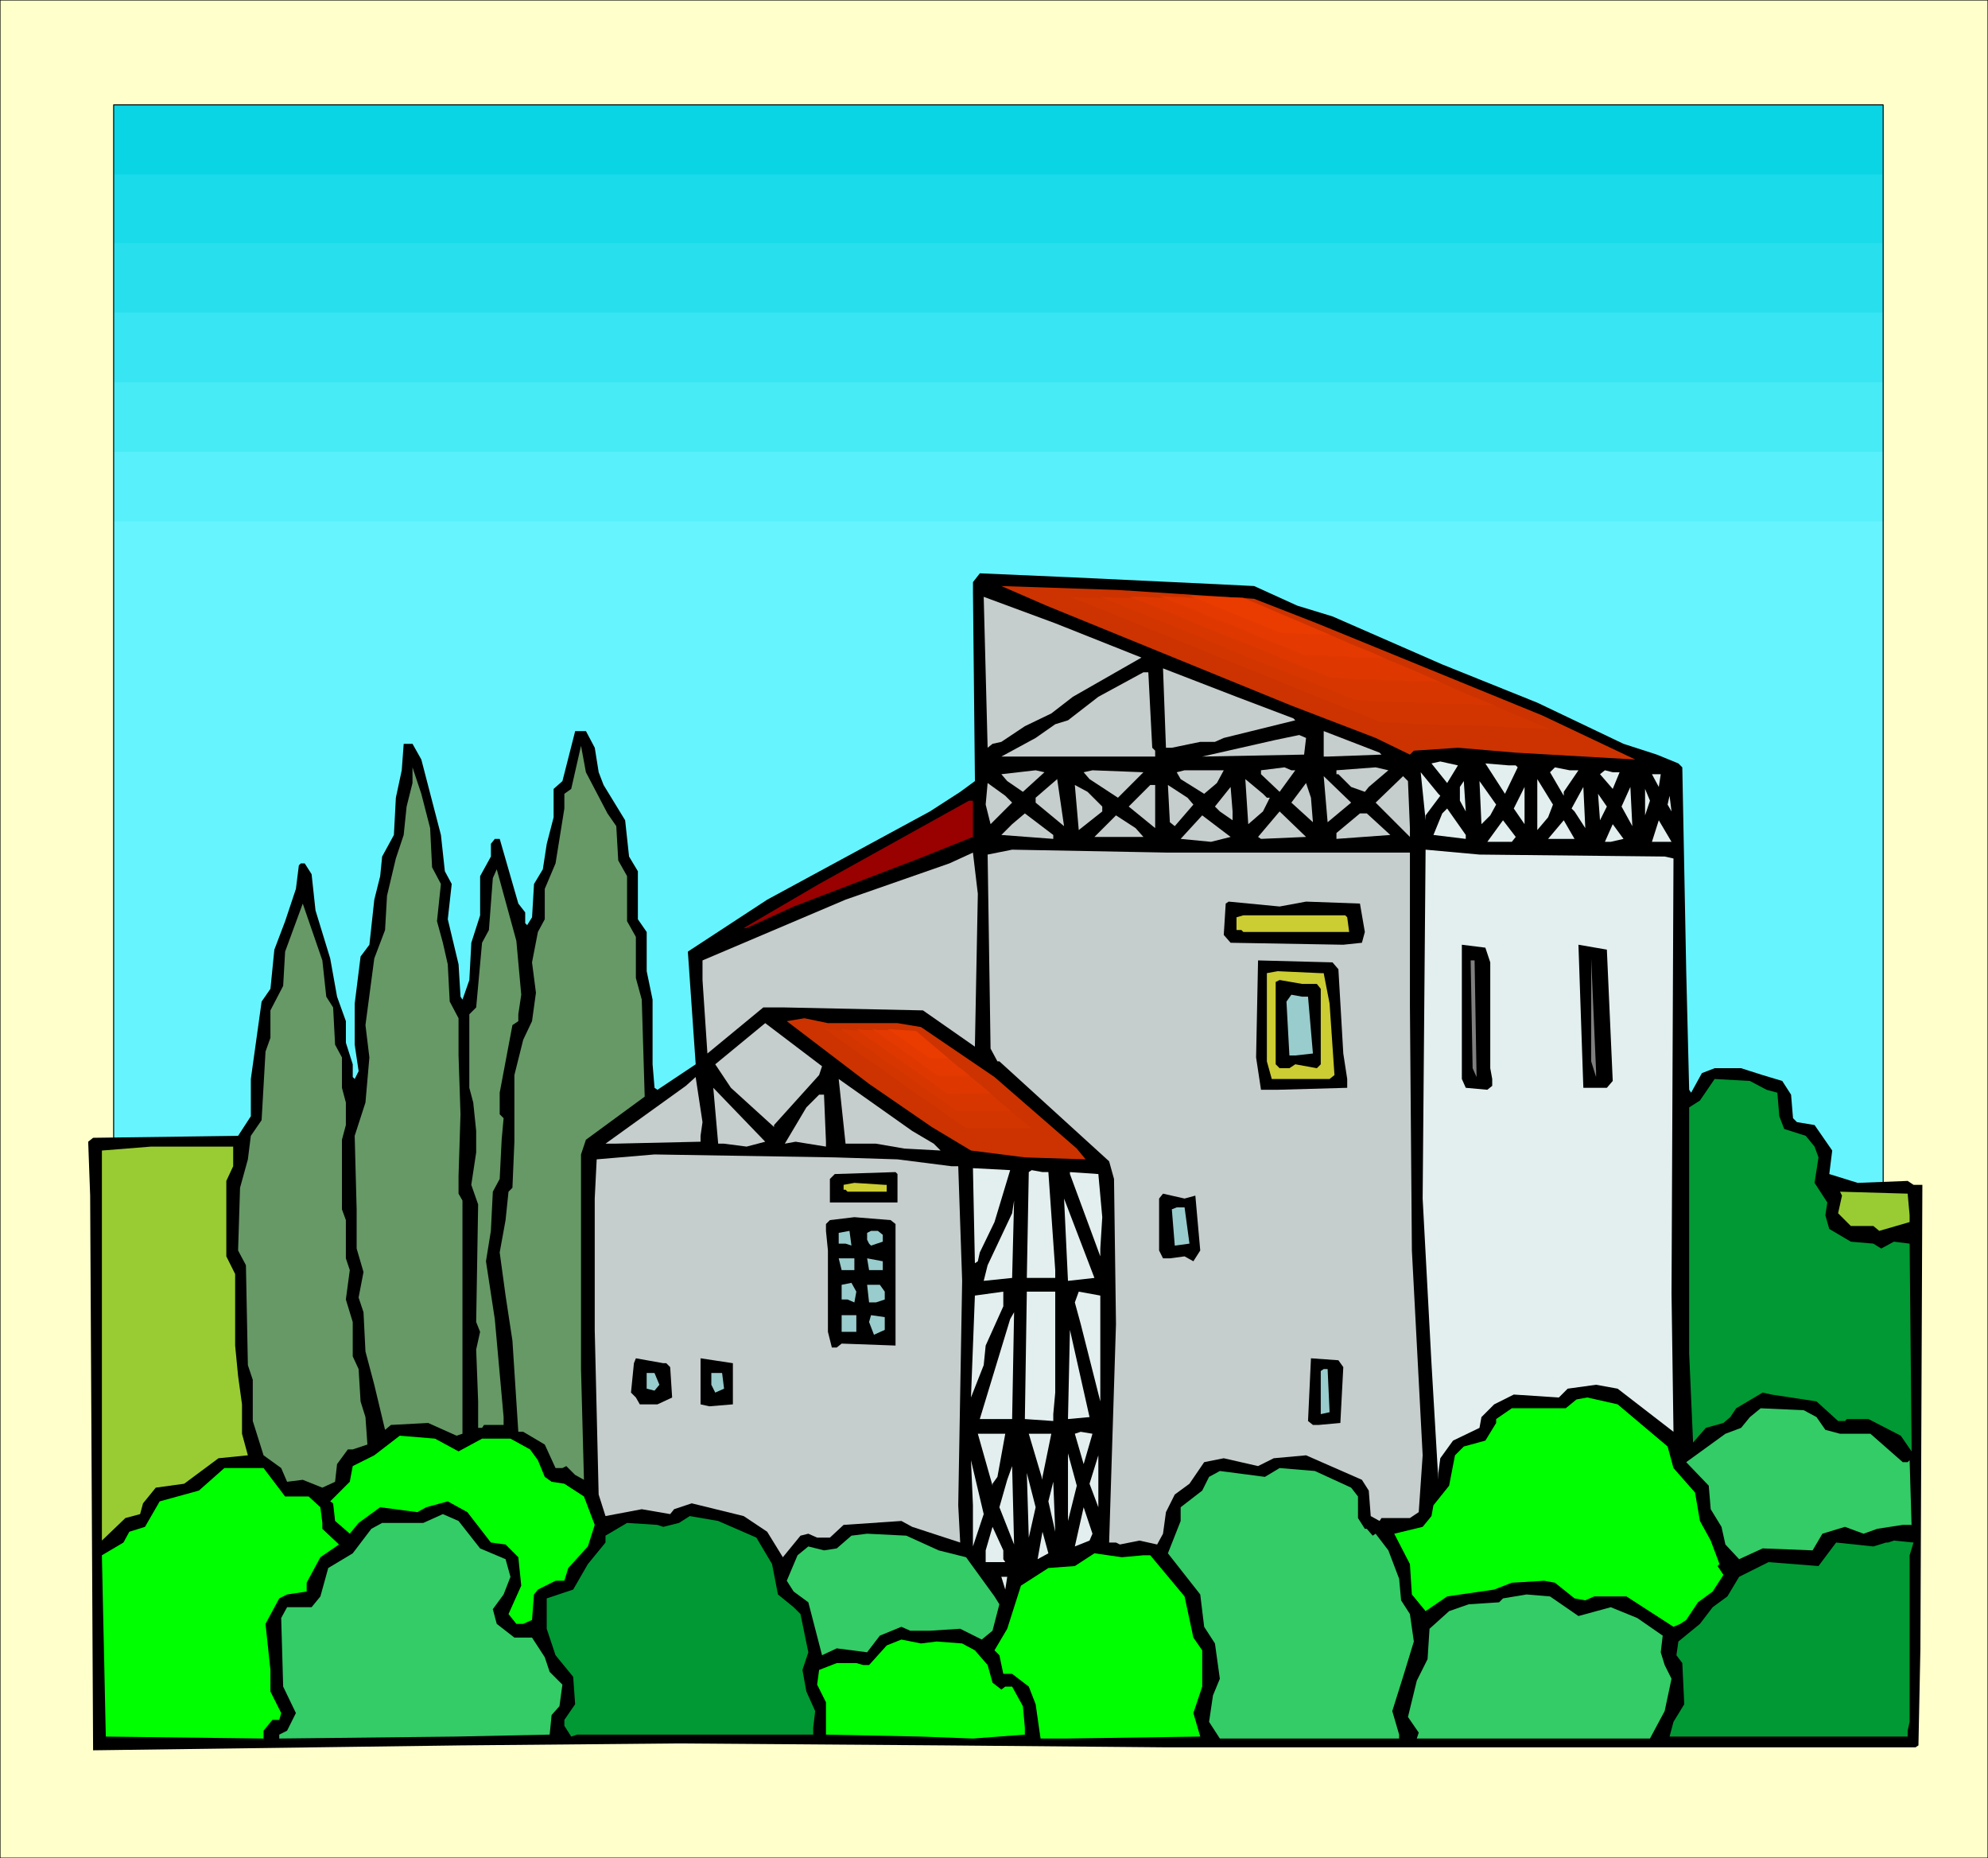
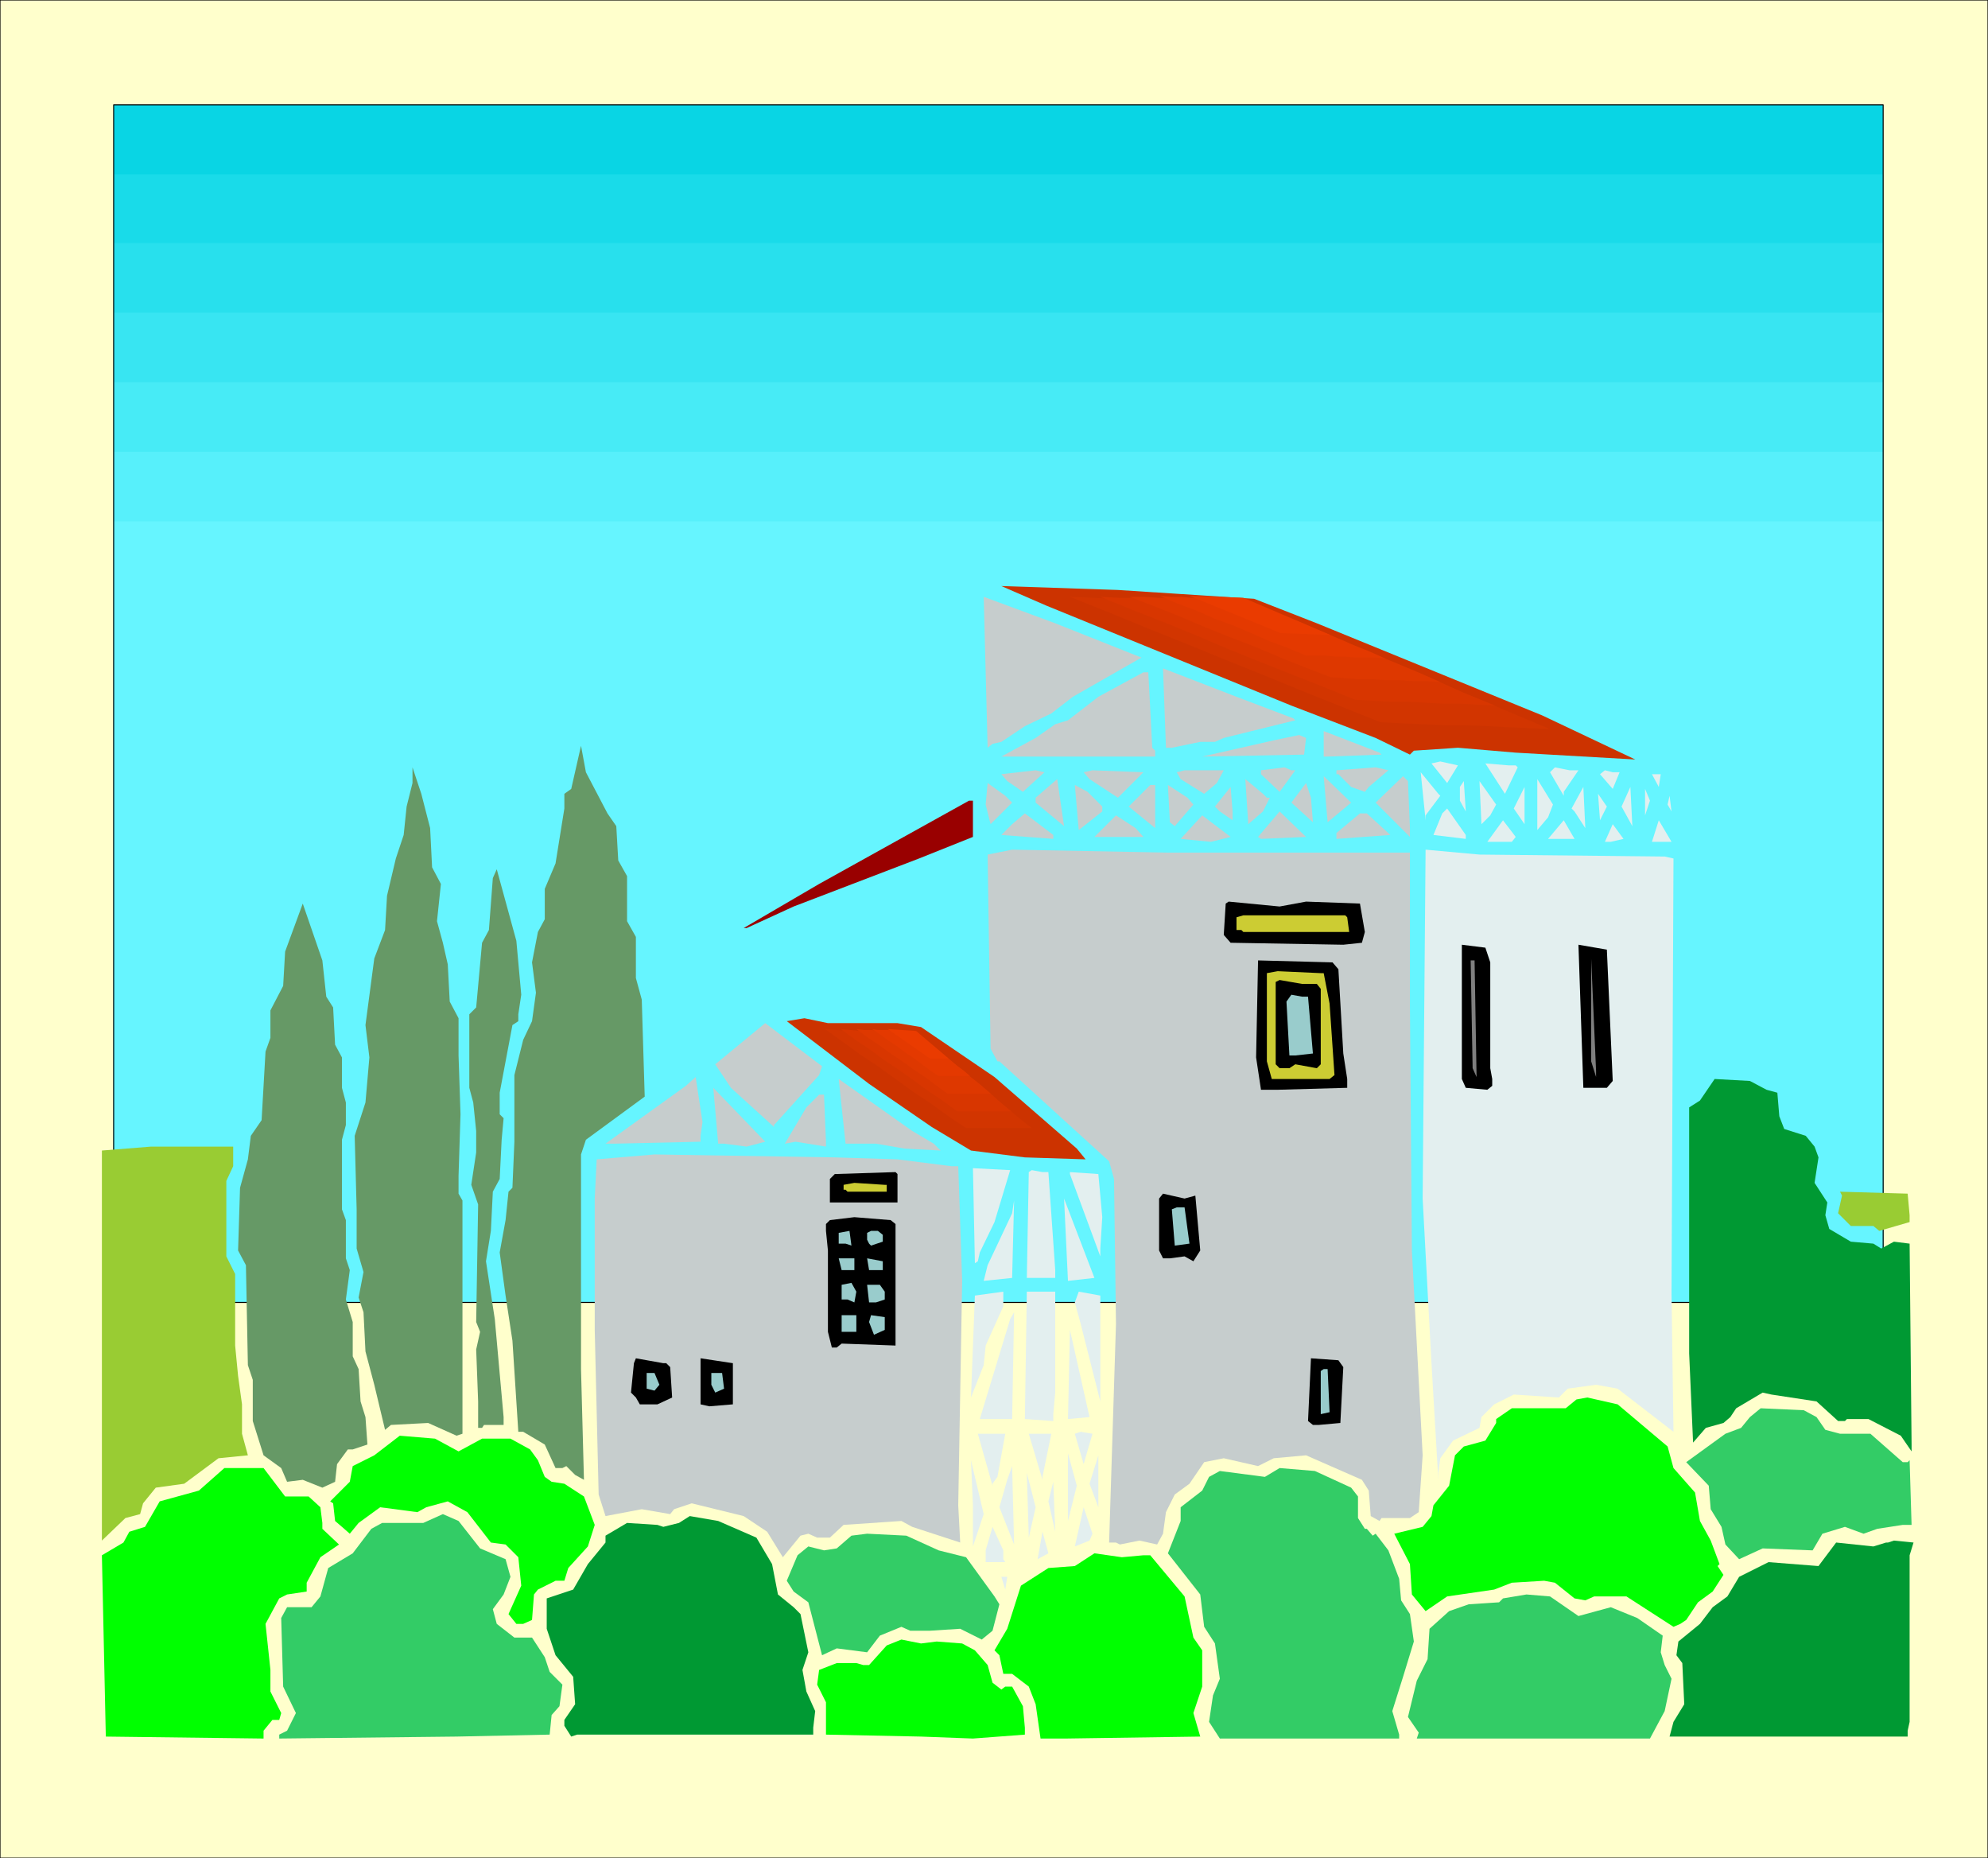
<svg xmlns="http://www.w3.org/2000/svg" fill-rule="evenodd" height="606.24" preserveAspectRatio="none" stroke-linecap="round" viewBox="0 0 2029 1896" width="6.758in">
  <style>.pen0{stroke:#000;stroke-width:1;stroke-linejoin:round}.pen1{stroke:none}.brush9{fill:#000}.brush10{fill:#c30}.brush11{fill:#c6cdcd}.brush12{fill:#696}.brush13{fill:#e3efef}.brush15{fill:#cc3}.brush16{fill:#7f7f7f}.brush17{fill:#9cc}.brush18{fill:#093}.brush19{fill:#9c3}.brush20{fill:#0f0}.brush21{fill:#3c6}.brush22{fill:#d23500}.brush23{fill:#d83600}.brush24{fill:#de3800}.brush25{fill:#e43900}.brush26{fill:#ea3b00}</style>
  <path class="pen1" style="fill:#ffc" d="M0 0h2029v1896H0V0z" />
  <path class="pen0" fill="none" d="M0 0h2029v1896H0V0" />
  <path class="pen1" style="fill:#09d5e4" d="M116 107h1806v1222H116V107z" />
  <path class="pen1" style="fill:#19dbe9" d="M116 178h1806v1151H116V178z" />
  <path class="pen1" style="fill:#28e0ed" d="M116 248h1806v1081H116V248z" />
  <path class="pen1" style="fill:#38e5f2" d="M116 319h1806v1010H116V319z" />
  <path class="pen1" style="fill:#47ebf6" d="M116 390h1806v939H116V390z" />
  <path class="pen1" style="fill:#57f0fb" d="M116 461h1806v868H116V461z" />
  <path class="pen1" style="fill:#66f5ff" d="M116 532h1806v797H116V532z" />
  <path class="pen0" fill="none" d="M116 107h1806v1222H116V107" />
-   <path class="pen1 brush9" d="m1240 596 40 2 44 20 36 11 112 49 97 39 88 42 34 11 22 9 4 4 4 208 3 121 2 3 11-20 13-5h27l22 7 20 6 9 14 2 24 4 4 18 3 18 26-3 24 29 9 51-2 6 4h9l-2 473-2 99-3 2h-763l-228-2-273-2-221 2-375 5-3-566-2-55 5-4 148-2 13-20v-38l11-79 9-13 4-40 11-29 11-33 3-24 2-2h4l7 11 4 37 15 49 7 39 9 25v22l7 22v13l2 2 4-8-4-27v-42l6-48 9-12 5-46 6-24 2-20 12-22 2-38 6-28 2-27h9l9 16 20 77 4 37 7 13-4 36 11 46 2 33 2 3 7-20 2-38 9-28v-40l11-20v-13l4-5h5l19 66 7 9v11l2 2 5-8 2-34 9-15 4-26 7-27v-29l9-8 13-51h11l9 17 4 25 5 13 22 36 4 37 9 15v49l9 13v40l6 29v66l2 24 3 2 39-26-8-115 81-53 166-90 31-20 15-11-2-192v-11l7-9 92 4 148 7z" />
  <path class="pen1 brush10" d="m1280 611 64 25 230 94 95 45-122-7-59-5-45 3-4 4-35-17-86-33-250-102-46-20 119 4 139 9z" />
  <path class="pen1 brush11" d="m1165 671-70 40-22 17-27 13-24 16-9 2-5 4-4-154 73 27 88 35zm155 62 2 2-73 18-9 4h-15l-29 6h-6l-3-81 75 29 58 22zm-144 30 3 3v6h-157l35-19 20-14 13-4 31-24 46-25h5l4 77zm234 7-55 2h-4v-26l57 22 2 2zm-79 0-104 2 75-17 24-5 7 3-2 17z" />
  <path class="pen1 brush12" d="m620 830 9 13 2 35 9 16v46l9 16v42l6 22 3 99-60 44-5 15v219l3 113-9-5-9-9-4 2h-7l-11-24-22-13h-5l-6-93-7-46-6-44 6-33 3-29 4-4 2-47v-68l9-36 9-19 4-29-4-31 6-31 7-13v-31l11-26 9-56v-15l7-5 10-44 5 27 22 42z" />
  <path class="pen1 brush13" d="m1477 799-16-20 9-2 18 4-11 18zm70-18 2 2-13 27-20-31 24 2h7z" />
  <path class="pen1 brush12" d="m439 845 2 40 9 17-4 38 6 22 5 22 2 38 9 17v38l2 60-2 63v18l4 7v238l-6 2-29-13-38 2-6 5-11-46-9-34-2-40-5-15 5-26-7-24v-40l-2-75 11-34 4-46-4-33 9-68 11-29 2-35 9-38 8-24 3-29 6-24v-16l9 27 9 35z" />
  <path class="pen1 brush11" d="m1322 786-16 22-19-18v-4l24-3 7 3h4zm75 17-4 5-14-5-13-13h-2v-4l40-3 13 3-20 17z" />
  <path class="pen1 brush13" d="m1611 786-15 22v4l-14-24 5-5 15 3h9z" />
  <path class="pen1 brush11" d="m1044 808-16-11-6-7 35-4 9 2-22 20zm97 6-29-19-6-7 9-2 52 2-26 26zm101-15-13 11-24-15-4-7 8-2h40l-7 13z" />
  <path class="pen1 brush13" d="m1653 788-7 17-13-15 5-4 8 2h7zm-183 24-15 20v5l-5-49 18 22 2 2zm223-9-7-13h9l-2 13z" />
  <path class="pen1 brush11" d="m1355 839-4-47 28 27-24 20zm84 6v9l-35-35 28-27 5 5 2 48zm-382-26v-5l22-19 7 48-29-24zm236-5h3l-7 14-15 13-3-46 18 15 4 4z" />
  <path class="pen1 brush13" d="m1580 834-11 13v-52l16 26-5 13zm-90-17v-14l4-6 2 31-6-11zm31 15-9 9-2-44 17 24-6 11z" />
  <path class="pen1 brush11" d="m1033 819-22 22-5-20 2-22 18 13 7 7zm307 20-22-20 15-20 5 15 2 25zm-215-16v5l-24 19-4-46 13 7 15 15zm54 22-27-22 22-22h5v44zm39-24-19 22-5-4-2-38 20 13 6 7zm40 16-13-9-5-5 16-20 2 25v9z" />
  <path class="pen1 brush13" d="m1545 825 11-22v38l-11-16zm62 3-3-3 12-22 2 42-11-17zm48-5 9-20 2 40-11-20zm24 9v-27l5 12-5 15zm-46 5-2-27 9 13-7 14zm69-16 2-9 2 16-4-7z" />
  <path class="pen1" style="fill:#900" d="m993 854-55 22-128 49-48 22h-3l77-45 153-85h4v37z" />
  <path class="pen1 brush13" d="m1496 856-33-4 9-22 5-5 19 27v4z" />
  <path class="pen1 brush11" d="m1287 856-3-2 22-26 27 26-46 2zm-212 0-53-4 11-11 13-11 29 22v4zm344-4-55 4v-6l24-20h7l24 22zm-252 2h-50l22-22 20 13 8 9zm69 5-31-3 22-24 29 22-20 5z" />
  <path class="pen1 brush13" d="M1543 859h-25l16-22 13 17-4 5zm37-3 16-19 11 19h-27zm106 3 7-22 13 22h-20zm-42 0h-6l8-18 11 15-13 3z" />
  <path class="pen1 brush11" d="M1274 870h165v156l2 250 11 209-4 58-9 6h-29l-2 3-9-5-2-26-7-11-57-25-33 3-16 8-35-8-20 4-15 22-15 11-9 18-3 22-6 11-18-4-20 4-4-2h-7l7-223-2-148-5-18-112-102h-2l-7-13-3-198 25-5 159 3h82z" />
  <path class="pen1 brush13" d="m1699 874 9 2-2 444 2 141-57-44-22-4-29 4-9 9-46-3-20 10-13 13-2 11-27 13-13 18-2 15v7l-7-119-9-168 3-356 55 5 189 2z" />
-   <path class="pen1 brush11" d="m995 1068-53-37-141-3h-22l-57 47-5-75v-20l146-62 106-37 24-11 5 42-3 156z" />
  <path class="pen1 brush12" d="m532 1015-3 20v7l-6 4-13 69v22l4 4-2 22-2 40-7 13-2 40-5 31 9 59 9 100v8h-20l-2 3h-4v-27l-2-53 4-18-4-10 2-120-7-20 5-33v-22l-3-29-4-15v-75l7-7 6-66 7-13 4-53 4-9 20 73 5 55z" />
  <path class="pen1 brush9" d="m1333 920 55 2 5 29-3 11-19 2-115-2-7-8 2-32 3-2 52 5 27-5z" />
  <path class="pen1 brush12" d="m333 1017 7 11 2 38 7 13v31l4 15v23l-4 15v71l4 11v39l4 12-4 30 7 23v35l6 13 2 33 5 16 2 28-15 5h-5l-11 15-2 18-13 6-20-8-16 2-6-14-18-13-11-35v-42l-5-15-2-102-8-15 2-64 8-29 3-24 11-16 4-70 5-14v-28l13-25 2-35 18-49 20 58 4 37z" />
  <path class="pen1 brush15" d="m1375 936 2 15h-108l-2-2h-5v-13l7-2h104l2 2z" />
  <path class="pen1 brush9" d="M1521 982v108l2 11v7l-5 4-22-2-4-9V964l24 3 5 15zm125 121-6 7h-24l-5-146 29 5 6 134z" />
  <path class="pen1 brush16" d="m1629 1099-5-16V978l5 115v6z" />
  <path class="pen1 brush9" d="m1366 989 5 86 4 26v9l-71 2h-17l-5-33 2-99 76 2 6 7z" />
  <path class="pen1 brush16" d="M1507 1097v2l-4-9-2-110h4l2 117z" />
  <path class="pen1 brush15" d="m1351 993 6 31 5 73-5 4h-59l-5-18v-90l11-2 44 2h3z" />
  <path class="pen1 brush9" d="m1344 1004 4 5v77l-4 4-22-4-6 4h-10l-4-4v-84l4-2 23 4h15z" />
  <path class="pen1 brush17" d="m1335 1017 5 58-18 2h-6l-3-55 5-7 11 2h6z" />
  <path class="pen1 brush10" d="m916 1044 24 4 75 51 84 73 9 11-62-2-55-7-40-24-64-44-84-64 18-3 24 5h71z" />
  <path class="pen1 brush11" d="m836 1097-46 51v2l-44-40-16-24 51-42 58 44-3 9zm-121 62v6l-88 2h-9l82-59 10-9 7 46-2 14zm238 8 7 7-37-2-29-5h-31l-7-66 75 53 22 13z" />
  <path class="pen1 brush18" d="m1803 1112 11 3 2 24 5 13 22 7 9 11 4 11-4 26 13 20-2 13 4 14 22 13 23 2 8 5 13-7 16 2 2 205v7l-11-16-33-17h-22l-2 2h-7l-22-20-46-7-9-2-27 16-6 9-7 6-18 5-13 15-4-91v-251l11-7 15-22 36 2 17 9z" />
  <path class="pen1 brush11" d="m762 1170-23-3h-6l-5-57 53 55-19 5zm81-5v5l-31-5-11 2 22-37 13-13h5l2 48z" />
  <path class="pen1 brush19" d="m238 1190-7 15v77l9 18v73l3 31 4 29v30l6 22-30 3-35 26-29 4-13 16-3 11-15 4-24 23v-398l50-4h84v20z" />
  <path class="pen1 brush11" d="m916 1183 55 7h7l4 117-4 229 2 38-49-16-11-6-59 4-14 13h-13l-9-4-8 2-18 22-16-26-24-16-53-13-18 6-4 5-29-5-37 7-7-22-4-168v-134l2-40 59-5 184 3 64 2z" />
  <path class="pen1 brush13" d="m1015 1247-15 31-2 9-3 2-2-97 38 2-16 53zm55-51 7 100v8h-29l2-108 3-2 11 2h6z" />
  <path class="pen1 brush9" d="M916 1227h-69v-24l5-5 62-2 2 2v29z" />
  <path class="pen1 brush13" d="m1125 1242-2 32v8l-31-84v-2l29 2 4 44z" />
  <path class="pen1 brush15" d="M905 1209v7h-40l-2-2h-2v-5l11-2 31 2h2z" />
  <path class="pen1 brush19" d="M1949 1240v7l-31 9-6-5h-23l-13-13 4-18-2-4 69 2 2 22z" />
  <path class="pen1 brush9" d="m1220 1220 5 56-7 11-9-5-15 2h-7l-4-8v-53l4-5 22 5 11-3z" />
  <path class="pen1 brush13" d="m1090 1307-4-84 31 81-27 3zm-86 0 4-16 25-53 2-13-2 79-29 3z" />
  <path class="pen1 brush17" d="m1214 1269-15 2-3-37 5-2h8l5 37z" />
  <path class="pen1 brush9" d="M914 1249v124l-55-2-5 4h-5l-4-16v-83l-2-20v-7l4-4 25-3 37 3 5 4z" />
  <path class="pen1 brush17" d="M863 1269h-7v-11l11-2 2 15-6-2zm38-9v7l-12 4-2-2-2-4v-7l4-2h7l5 4zm-29 36h-13l-3-12h16v12zm29 0h-14l-2-12 16 3v9zm-29 33-7-3h-6v-15l10-2 5 9-2 11zm31-11v8l-9 3h-7l-2-18h13l5 7z" />
  <path class="pen1 brush13" d="m1006 1373-2 20-13 33 4-104 29-4v15l-18 40zm71 48-2 22v7l-29-2 2-130h29v103zm46-99v108l-20-79-6-22 4-11 11 2 11 2zm-123 126 31-102 4-7-2 109h-33z" />
  <path class="pen1 brush17" d="M874 1359h-15v-17h15v17zm29-2-11 5-5-13 2-7 14 2v13z" />
  <path class="pen1 brush13" d="m1090 1448 2-91 20 89-22 2z" />
  <path class="pen1 brush9" d="m680 1391 4 4 2 31-15 7h-18l-4-7-5-5 3-30 2-5 28 5h3zm68 42-24 2-9-2v-47l33 5v42zm623-38-3 57-22 2h-6l-5-4 3-64 28 2 5 7z" />
  <path class="pen1 brush17" d="m1357 1441-9 2v-44l3-2h4l2 44zm-684-28-5 6-8-2v-16h8l5 12zm66 4-9 4-4-8v-12h11l2 16z" />
  <path class="pen1 brush20" d="m1702 1476 6 22 22 25 5 29 11 20 9 24-2 2 6 9-11 17-15 11-12 18-6 4-7 3-48-31h-33l-9 4-11-2-20-16-11-2-33 2-18 7-48 7-22 15-14-17-2-31-16-31 29-7 9-11 2-11 16-20 6-31 9-9 22-6 11-18v-4l16-11h55l11-9 11-2 31 7 51 43z" />
  <path class="pen1 brush21" d="m1854 1446 9 13 15 4h31l33 29h5l2-2 2 66h-9l-26 4-14 5-19-7-23 7-10 17-51-2-24 11-14-15-4-18-11-18-2-24-23-24 40-29 16-6 9-11 11-9 44 2 13 7z" />
  <path class="pen1 brush13" d="m1106 1494-9-31 6-2 12 2-9 31zm-88 13-5 7v2l-15-53h28l-8 44zm46 0v3l-14-47h23l-9 44z" />
  <path class="pen1 brush20" d="m468 1481 24-13h29l20 11 8 11 7 17 7 5 13 2 20 13 11 29-7 22-20 22-4 13h-9l-18 9-4 5-2 26-9 4h-7l-8-10 13-29-3-29-13-13-15-2-24-31-20-11-22 6-9 5-38-5-22 16-9 11-8-7-7-6-2-18-3-2 20-20 3-16 22-11 26-20 36 3 24 13z" />
  <path class="pen1 brush13" d="M1090 1552v-69l9 33-9 36zm22-38 9-29v53l-9-24zm-119 64v-42l-2-46 13 55-11 33zm27-40 8-28 5-14 2 80-15-38z" />
  <path class="pen1 brush20" d="M291 1527h24l12 11 2 16v6l17 16-19 13-14 26v9l-20 3-8 4-14 26 5 47v22l11 22-2 7h-7l-9 11v8l-161-2-4-185 22-13 6-11 16-5 15-26 40-11 26-23h40l22 29z" />
  <path class="pen1 brush21" d="m1379 1518 7 9v22l7 11h2l6 7 3-2 13 17 11 29 2 22 9 14 4 28-11 36-11 35 7 24v4h-183l-11-17 4-27 7-17-5-36-11-17-4-33-33-42 13-33v-14l22-17 7-14 11-6 46 6 15-9 36 3 37 17z" />
  <path class="pen1 brush13" d="m1050 1569-2-66 9 35-7 31zm20-37 5-20 2 51-7-31zm42 40-15 6 9-40 9 27-3 7z" />
  <path class="pen1 brush21" d="m490 1580 26 11 5 18-7 18-11 15 4 15 18 14h18l13 20 5 15 13 13-3 22-8 9-2 20-95 2-181 2v-4l8-4 9-18-13-27-2-70 6-11h25l9-11 8-29 25-15 19-25 11-6h42l20-9 16 7 22 28z" />
  <path class="pen1 brush18" d="m772 1569 16 27 6 31 16 13 7 7 8 39-6 18 4 22 9 20-2 17v7H589l-6 2-7-11v-6l11-16-2-28-18-22-9-27v-31l27-9 15-26 18-22v-7l22-13 31 2 6 2 16-4 11-7 29 5 39 17z" />
  <path class="pen1 brush13" d="m1024 1591 2 3h-20v-12l7-24 11 24v9zm35 0 5-28 6 22-11 6z" />
  <path class="pen1 brush21" d="m958 1582 28 7 29 40 5 8-7 27-11 9-22-11-31 2h-20l-9-4-22 9-13 17-31-4-15 7-14-54-15-11-7-11 11-26 11-9 16 4 13-2 15-13 16-2 40 2 33 15z" />
  <path class="pen1 brush18" d="M1949 1587v170l-2 9v6h-243l4-15 11-18-2-42-6-8 2-14 22-18 13-17 15-11 12-20 30-15 51 4 18-24 38 4 13-4h2l6-2 20 2-4 13z" />
  <path class="pen1 brush20" d="M1167 1587h7l35 42 9 42 9 13v37l-9 27 7 24-137 2h-26l-5-35-7-18-17-13h-9l-4-19-5-5 13-22 14-44 28-18 27-2 20-13 28 4 22-2z" />
  <path class="pen1 brush13" d="m1026 1622-4-13h6l-2 13z" />
  <path class="pen1 brush21" d="m1611 1649 33-9 27 11 26 18-2 17 4 13 7 14-7 33-15 28h-238l2-6-11-16 9-37 11-22 2-31 20-18 20-7 31-2 4-4 24-4 24 2 29 20z" />
  <path class="pen1 brush20" d="m956 1675 26 2 13 7 13 15 5 18 9 7 4-3h7l11 20 2 22v7l-53 4-53-2-97-2v-33l-9-18 2-15 18-7h20l7 2h6l18-20 15-6 20 4 16-2z" />
  <path class="pen1 brush10" d="M995 1169h80l-135-111-114-7 169 118z" />
  <path class="pen1 brush22" d="M986 1151h67l-14-11-14-12-15-12-14-12-14-11-14-12-15-12-14-12-12-1h-12l-12-1-12-1-12-1-12-1-13-1-12-1 18 13 18 13 18 12 18 13 18 13 18 12 18 13 18 12z" />
  <path class="pen1 brush23" d="M977 1134h55l-12-10-11-10-12-10-12-9-12-10-12-10-11-9-12-10-10-1h-10l-10-1-10-1-10-1h-10l-10-1-10-1 15 11 15 10 15 11 15 10 14 10 15 11 15 10 15 11z" />
  <path class="pen1 brush24" d="M967 1116h44l-9-8-10-8-9-7-9-8-9-7-10-8-9-8-9-7-8-1h-8l-8-1h-7l-8-1-8-1h-8l-8-1 12 9 12 8 11 8 12 8 11 8 12 8 12 9 11 8z" />
  <path class="pen1 brush25" d="M958 1098h32l-7-6-7-5-7-6-6-5-7-6-7-5-7-6-6-6h-12l-5-1h-6l-6-1h-11l-6-1 9 6 8 6 9 6 8 6 9 6 8 6 8 6 9 6z" />
  <path class="pen1 brush26" d="M949 1080h19l-33-28-29-2 43 30z" />
  <path class="pen1 brush10" d="m1434 760-373-151 220 8 356 151-203-8z" />
  <path class="pen1 brush22" d="m1409 737-40-16-40-16-39-16-40-16-39-16-40-16-39-16-40-16 23 1 24 1 23 1 23 1h23l24 1 23 1 23 1 38 16 38 16 38 16 38 16 38 16 38 16 38 16 38 16-22-1-22-1-21-1-22-1h-22l-21-1-22-1-21-1z" />
  <path class="pen1 brush23" d="m1383 714-32-13-33-13-33-13-32-13-33-14-32-13-33-13-32-13 19 1h19l19 1 19 1h19l20 1 19 1h19l31 14 31 13 32 13 31 13 31 13 31 13 31 14 32 13-18-1-18-1h-18l-18-1-17-1h-18l-18-1-18-1z" />
  <path class="pen1 brush24" d="m1358 691-26-10-25-10-26-11-26-10-25-10-26-11-25-10-26-10h15l15 1h15l15 1h15l15 1h16l15 1 24 10 25 11 24 10 25 10 24 11 25 10 24 10 25 11-14-1h-14l-14-1h-14l-14-1h-14l-14-1-14-1z" />
  <path class="pen1 brush25" d="m1333 669-19-8-19-7-18-8-19-8-19-7-18-8-19-7-18-8 11 1h10l11 1h22l11 1h11l11 1 18 7 18 8 18 7 18 8 17 7 18 8 18 7 18 8-10-1h-21l-10-1h-10l-10-1h-20z" />
  <path class="pen1 brush26" d="m1307 646-93-38 55 2 89 38-51-2z" />
</svg>